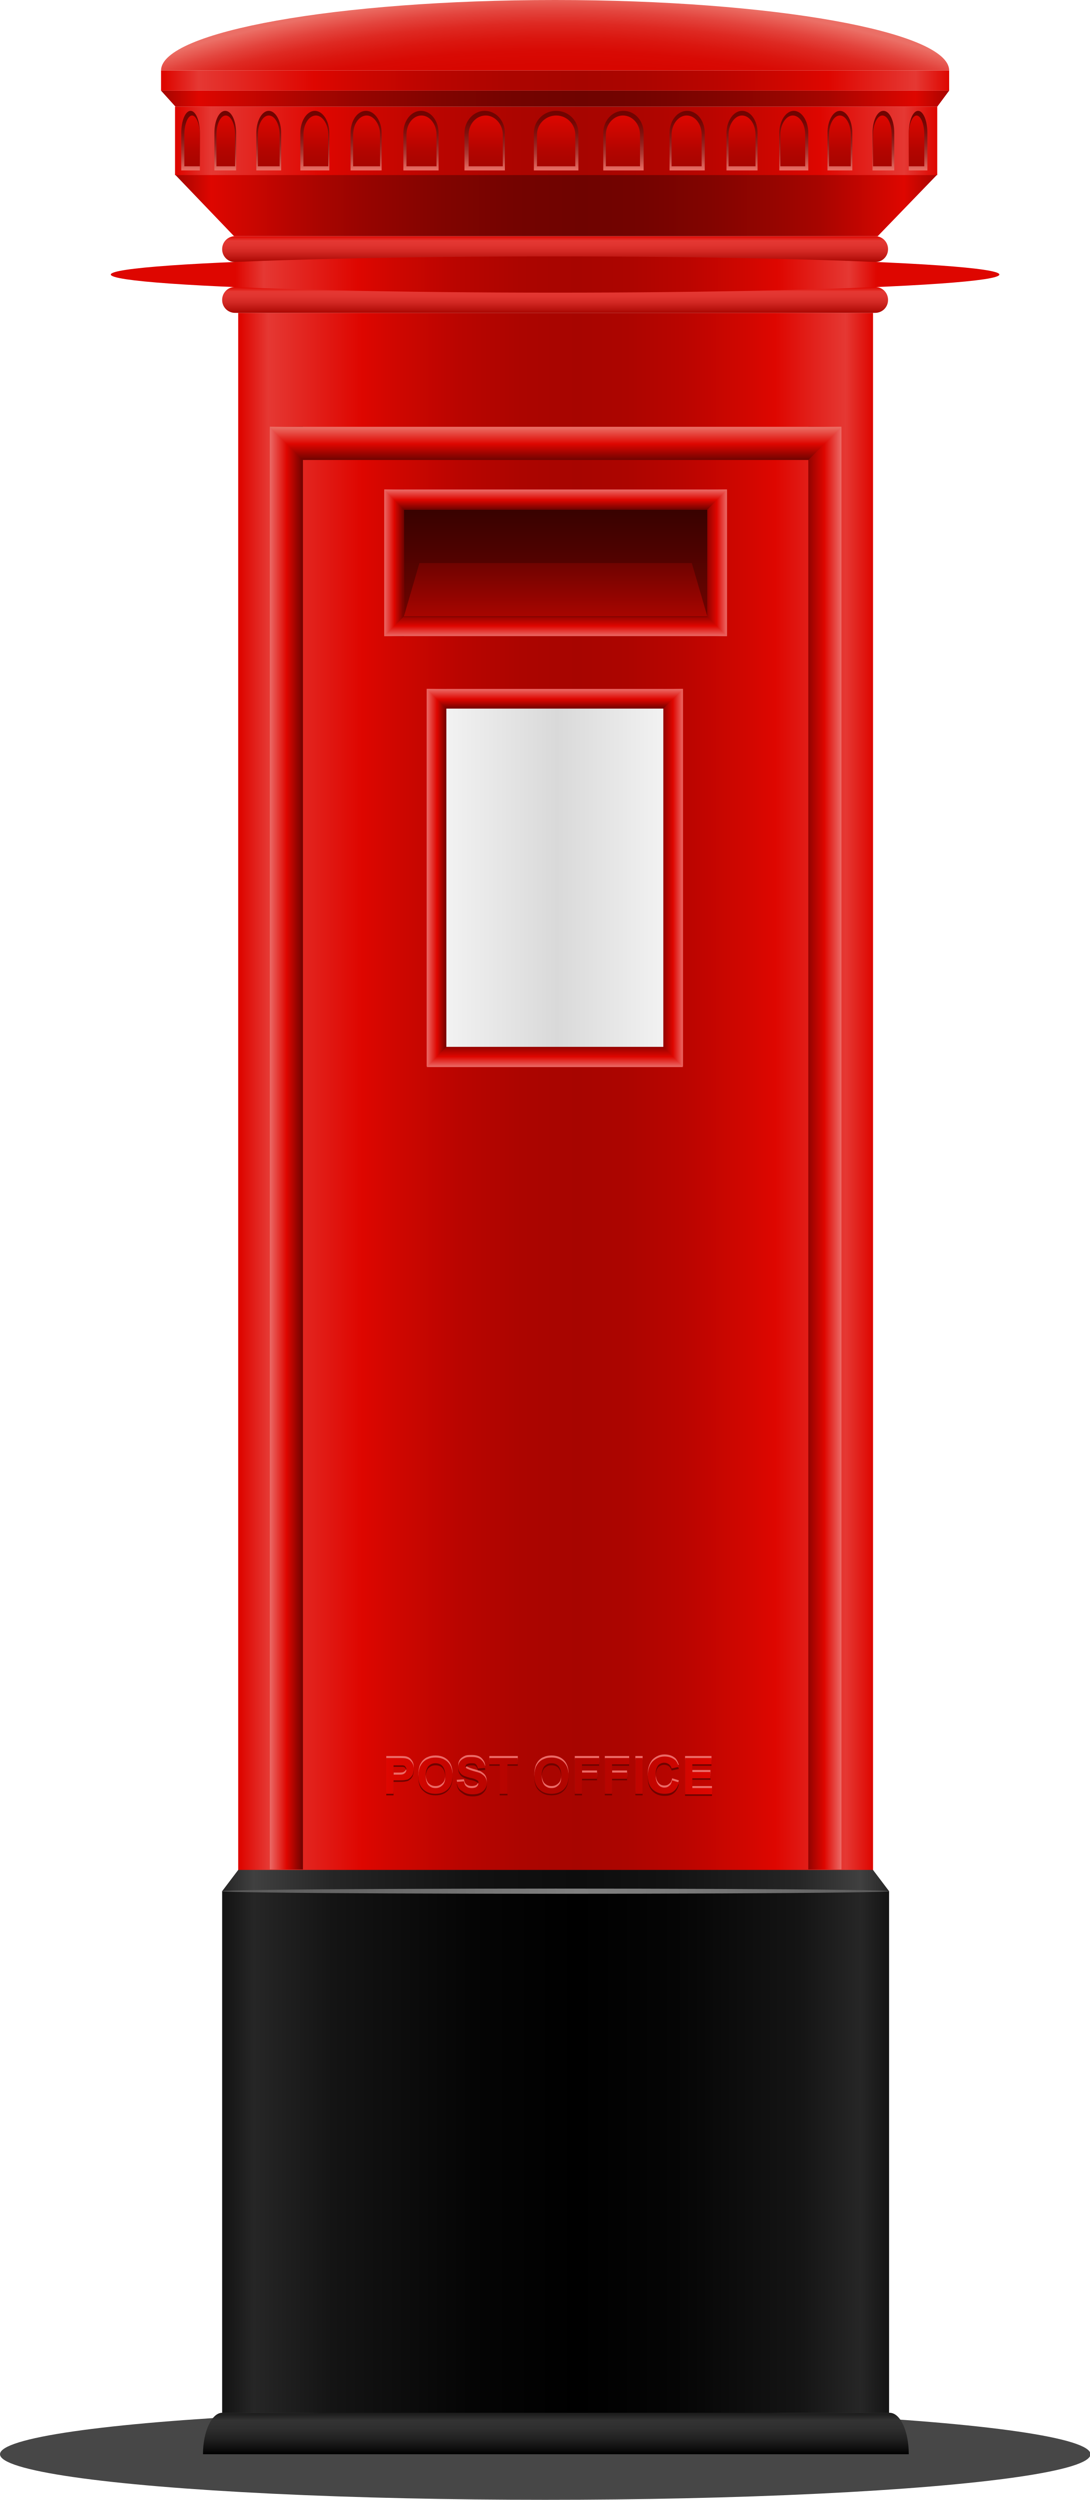
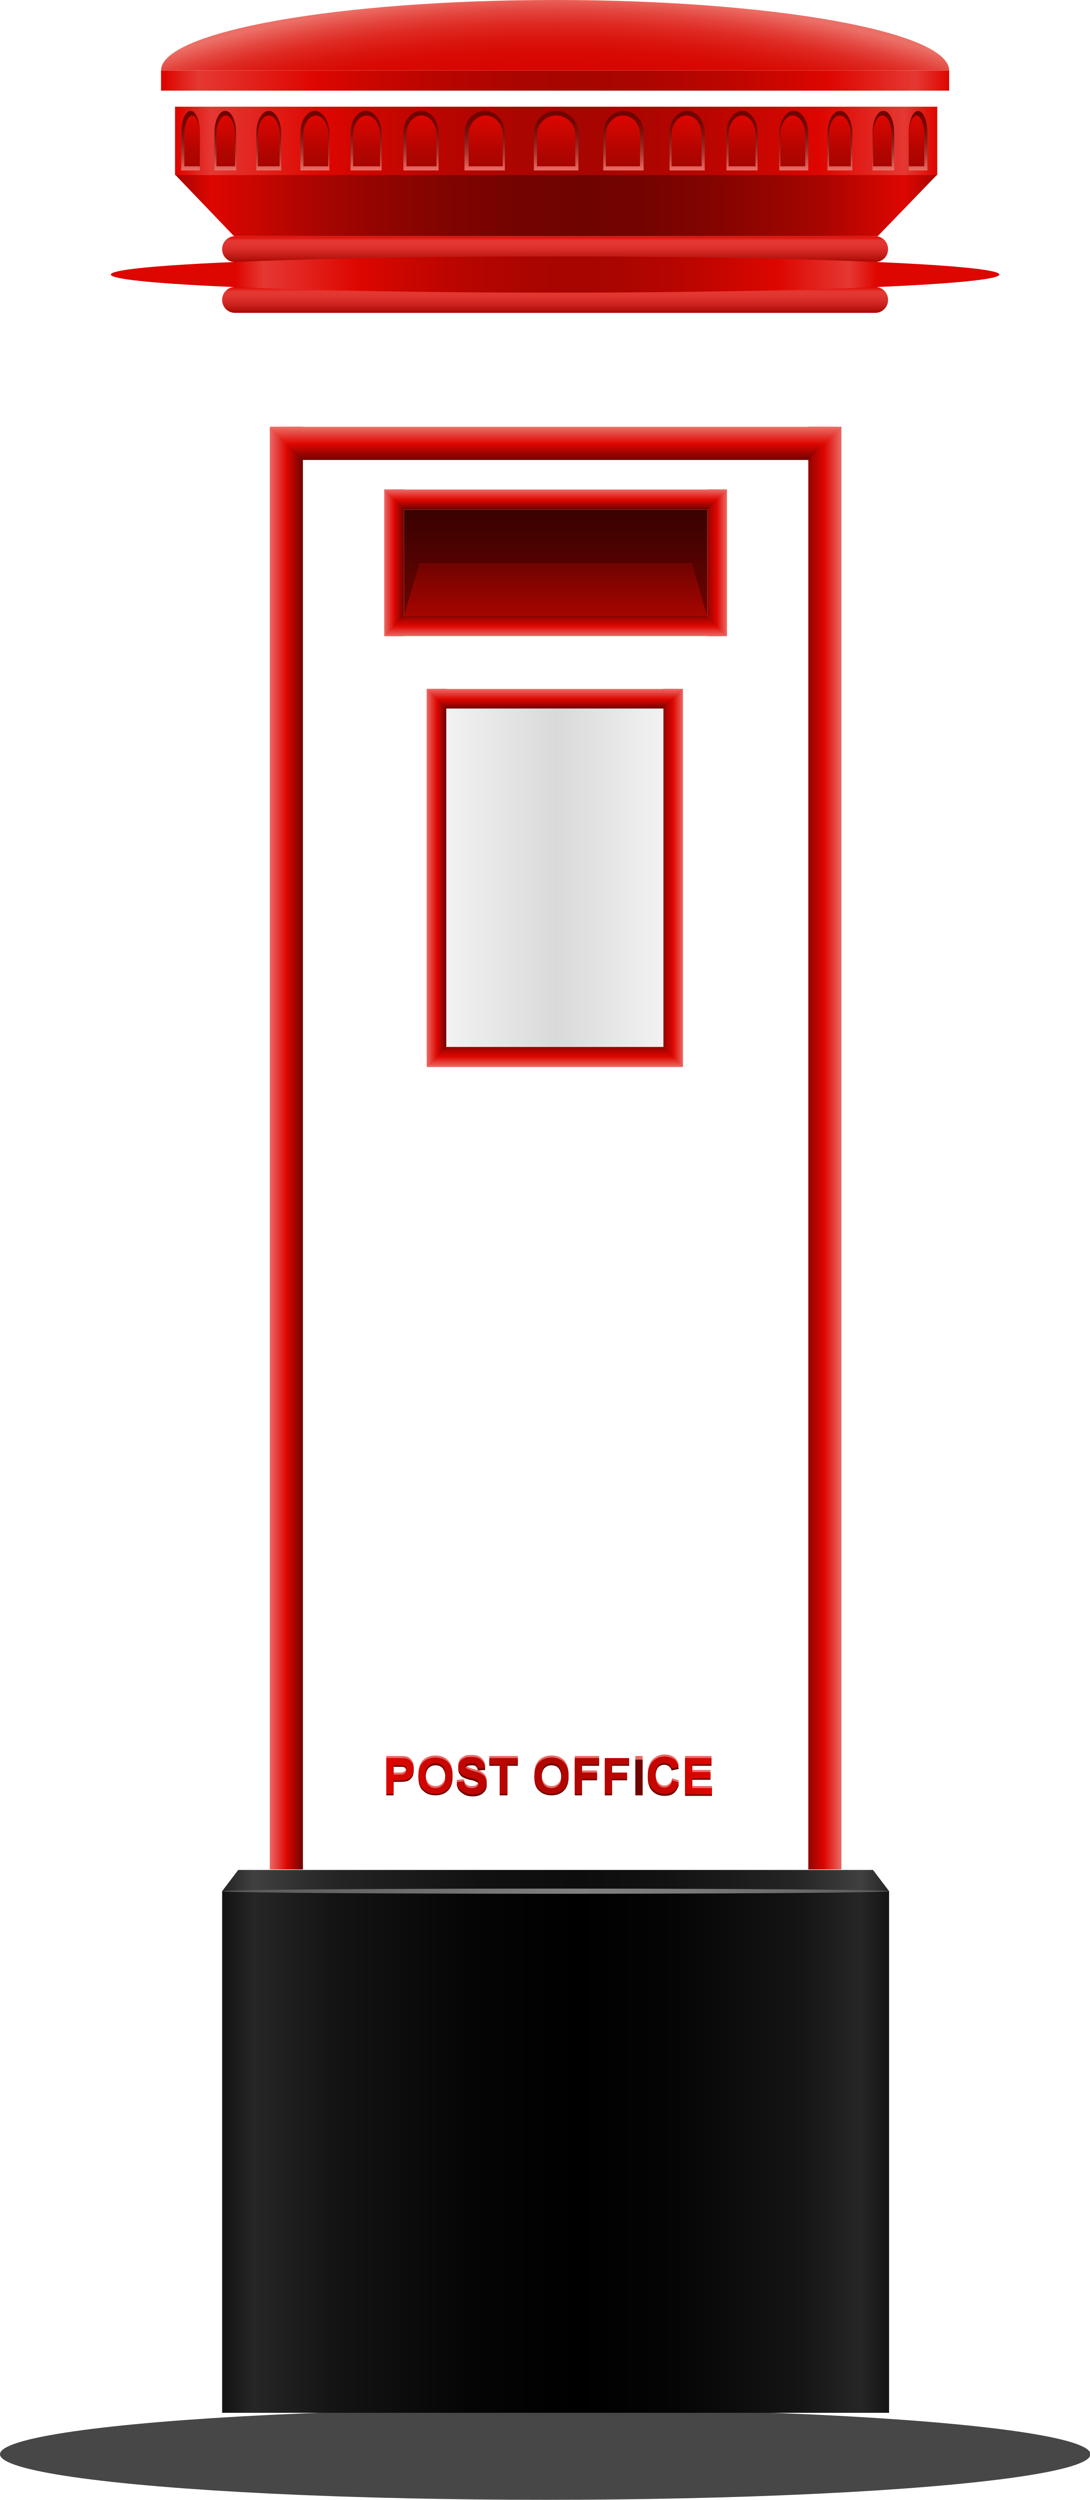
<svg xmlns="http://www.w3.org/2000/svg" version="1.1" id="_x2014_лой_x5F_1" x="0px" y="0px" viewBox="0 0 210.5 482.6" style="enable-background:new 0 0 210.5 482.6;" xml:space="preserve">
  <style type="text/css">
	.st0{fill:#474747;}
	.st1{fill:url(#SVGID_1_);}
	.st2{fill:url(#SVGID_2_);}
	.st3{fill:url(#SVGID_3_);}
	.st4{fill:url(#SVGID_4_);}
	.st5{fill:url(#SVGID_5_);}
	.st6{fill:url(#SVGID_6_);}
	.st7{fill:url(#SVGID_7_);}
	.st8{fill:url(#SVGID_8_);}
	.st9{fill:url(#SVGID_9_);}
	.st10{fill:url(#SVGID_10_);}
	.st11{fill:url(#SVGID_11_);}
	.st12{fill:url(#SVGID_12_);}
	.st13{fill:url(#SVGID_13_);}
	.st14{fill:url(#SVGID_14_);}
	.st15{fill:url(#SVGID_15_);}
	.st16{fill:url(#SVGID_16_);}
	.st17{fill:url(#SVGID_17_);}
	.st18{fill:url(#SVGID_18_);}
	.st19{fill:url(#SVGID_19_);}
	.st20{fill:url(#SVGID_20_);}
	.st21{fill:url(#SVGID_21_);}
	.st22{fill:url(#SVGID_22_);}
	.st23{fill:url(#SVGID_23_);}
	.st24{fill:url(#SVGID_24_);}
	.st25{fill:url(#SVGID_25_);}
	.st26{fill:url(#SVGID_26_);}
	.st27{fill:url(#SVGID_27_);}
	.st28{fill:url(#SVGID_28_);}
	.st29{fill:url(#SVGID_29_);}
	.st30{fill:url(#SVGID_30_);}
	.st31{fill:url(#SVGID_31_);}
	.st32{fill:url(#SVGID_32_);}
	.st33{fill:url(#SVGID_33_);}
	.st34{fill:url(#SVGID_34_);}
	.st35{fill:url(#SVGID_35_);}
	.st36{fill:url(#SVGID_36_);}
	.st37{fill:url(#SVGID_37_);}
	.st38{fill:url(#SVGID_38_);}
	.st39{fill:url(#SVGID_39_);}
	.st40{fill:url(#SVGID_40_);}
	.st41{fill:url(#SVGID_41_);}
	.st42{fill:url(#SVGID_42_);}
	.st43{fill:url(#SVGID_43_);}
	.st44{fill:url(#SVGID_44_);}
	.st45{fill:url(#SVGID_45_);}
	.st46{fill:url(#SVGID_46_);}
	.st47{fill:url(#SVGID_47_);}
	.st48{fill:url(#SVGID_48_);}
	.st49{fill:url(#SVGID_49_);}
	.st50{fill:url(#SVGID_50_);}
	.st51{fill:url(#SVGID_51_);}
	.st52{fill:url(#SVGID_52_);}
	.st53{fill:url(#SVGID_53_);}
	.st54{fill:url(#SVGID_54_);}
	.st55{fill:url(#SVGID_55_);}
	.st56{fill:url(#SVGID_56_);}
	.st57{fill:url(#SVGID_57_);}
	.st58{fill:#EB6A66;}
	.st59{fill:#6F0300;}
	.st60{fill:url(#SVGID_58_);}
	.st61{fill:url(#SVGID_59_);}
	.st62{fill:url(#SVGID_60_);}
	.st63{fill:url(#SVGID_61_);}
	.st64{fill:url(#SVGID_62_);}
	.st65{fill:url(#SVGID_63_);}
	.st66{fill:url(#SVGID_64_);}
	.st67{fill:url(#SVGID_65_);}
	.st68{fill:url(#SVGID_66_);}
	.st69{fill:url(#SVGID_67_);}
</style>
  <g>
    <ellipse class="st0" cx="105.3" cy="473.8" rx="105.3" ry="8.8" />
    <g>
      <linearGradient id="SVGID_1_" gradientUnits="userSpaceOnUse" x1="46.003" y1="212.758" x2="168.57" y2="212.758">
        <stop offset="3.952570e-03" style="stop-color:#DE0600" />
        <stop offset="4.743080e-02" style="stop-color:#E53833" />
        <stop offset="0.194" style="stop-color:#DE0600" />
        <stop offset="0.248" style="stop-color:#CF0600" />
        <stop offset="0.349" style="stop-color:#B90500" />
        <stop offset="0.446" style="stop-color:#AC0500" />
        <stop offset="0.534" style="stop-color:#A70500" />
        <stop offset="0.613" style="stop-color:#AC0500" />
        <stop offset="0.704" style="stop-color:#BA0500" />
        <stop offset="0.802" style="stop-color:#D10600" />
        <stop offset="0.846" style="stop-color:#DE0600" />
        <stop offset="0.957" style="stop-color:#E53833" />
        <stop offset="1" style="stop-color:#DE0600" />
      </linearGradient>
-       <rect x="46" y="60.4" class="st1" width="122.6" height="304.6" />
      <linearGradient id="SVGID_2_" gradientUnits="userSpaceOnUse" x1="42.879" y1="415.442" x2="171.694" y2="415.442">
        <stop offset="3.952570e-03" style="stop-color:#141414" />
        <stop offset="4.743080e-02" style="stop-color:#262626" />
        <stop offset="0.166" style="stop-color:#141414" />
        <stop offset="0.192" style="stop-color:#121212" />
        <stop offset="0.371" style="stop-color:#050505" />
        <stop offset="0.534" style="stop-color:#000000" />
        <stop offset="0.681" style="stop-color:#050505" />
        <stop offset="0.851" style="stop-color:#131313" />
        <stop offset="0.866" style="stop-color:#141414" />
        <stop offset="0.957" style="stop-color:#262626" />
        <stop offset="1" style="stop-color:#141414" />
      </linearGradient>
      <rect x="42.9" y="365.1" class="st2" width="128.8" height="100.7" />
      <linearGradient id="SVGID_3_" gradientUnits="userSpaceOnUse" x1="42.879" y1="4156.773" x2="171.694" y2="4156.773" gradientTransform="matrix(1 0 0 -4.090000e-02 0 533.032)">
        <stop offset="3.952570e-03" style="stop-color:#262626" />
        <stop offset="4.743080e-02" style="stop-color:#404040" />
        <stop offset="0.162" style="stop-color:#262626" />
        <stop offset="0.228" style="stop-color:#1F1F1F" />
        <stop offset="0.389" style="stop-color:#111111" />
        <stop offset="0.534" style="stop-color:#0D0D0D" />
        <stop offset="0.663" style="stop-color:#121212" />
        <stop offset="0.814" style="stop-color:#202020" />
        <stop offset="0.866" style="stop-color:#262626" />
        <stop offset="0.957" style="stop-color:#404040" />
        <stop offset="1" style="stop-color:#262626" />
      </linearGradient>
      <polygon class="st3" points="168.6,361 46,361 42.9,365.1 171.7,365.1   " />
      <linearGradient id="SVGID_4_" gradientUnits="userSpaceOnUse" x1="42.879" y1="365.082" x2="171.694" y2="365.082">
        <stop offset="7.905140e-03" style="stop-color:#595959" />
        <stop offset="0.534" style="stop-color:#808080" />
        <stop offset="0.679" style="stop-color:#7B7B7B" />
        <stop offset="0.846" style="stop-color:#6D6D6D" />
        <stop offset="1" style="stop-color:#595959" />
      </linearGradient>
      <ellipse class="st4" cx="107.3" cy="365.1" rx="64.4" ry="0.5" />
      <linearGradient id="SVGID_5_" gradientUnits="userSpaceOnUse" x1="107.386" y1="465.802" x2="107.386" y2="473.807">
        <stop offset="7.905140e-03" style="stop-color:#1A1A1A" />
        <stop offset="0.178" style="stop-color:#333333" />
        <stop offset="0.395" style="stop-color:#2E2E2E" />
        <stop offset="0.647" style="stop-color:#202020" />
        <stop offset="0.915" style="stop-color:#090909" />
        <stop offset="1" style="stop-color:#000000" />
      </linearGradient>
-       <path class="st5" d="M39.2,473.8c0-4.4,1.7-8,3.7-8h128.9c2.1,0,3.7,3.6,3.7,8H39.2z" />
      <g>
        <linearGradient id="SVGID_6_" gradientUnits="userSpaceOnUse" x1="52.099" y1="221.696" x2="58.47" y2="221.696">
          <stop offset="0" style="stop-color:#EB6A66" />
          <stop offset="0.514" style="stop-color:#DE0600" />
          <stop offset="1" style="stop-color:#6F0300" />
        </linearGradient>
        <rect x="52.1" y="82.4" class="st6" width="6.4" height="278.5" />
        <linearGradient id="SVGID_7_" gradientUnits="userSpaceOnUse" x1="410.143" y1="221.696" x2="416.513" y2="221.696" gradientTransform="matrix(-1 0 0 1 572.617 0)">
          <stop offset="0" style="stop-color:#EB6A66" />
          <stop offset="0.514" style="stop-color:#DE0600" />
          <stop offset="1" style="stop-color:#930300" />
        </linearGradient>
        <rect x="156.1" y="82.4" class="st7" width="6.4" height="278.5" />
        <linearGradient id="SVGID_8_" gradientUnits="userSpaceOnUse" x1="-342.381" y1="553.979" x2="-336.01" y2="553.979" gradientTransform="matrix(0 1 -1 0 661.266 424.815)">
          <stop offset="3.952570e-03" style="stop-color:#EB6F66" />
          <stop offset="0.514" style="stop-color:#DE0600" />
          <stop offset="1" style="stop-color:#6F0300" />
        </linearGradient>
        <polygon class="st8" points="52.1,82.4 162.5,82.4 156.1,88.8 58.5,88.8    " />
      </g>
      <linearGradient id="SVGID_9_" gradientUnits="userSpaceOnUse" x1="107.212" y1="55.383" x2="107.212" y2="60.434">
        <stop offset="7.905140e-03" style="stop-color:#DE0600" />
        <stop offset="0.178" style="stop-color:#E53833" />
        <stop offset="0.372" style="stop-color:#E0342F" />
        <stop offset="0.598" style="stop-color:#D22823" />
        <stop offset="0.838" style="stop-color:#BB1510" />
        <stop offset="1" style="stop-color:#A70500" />
      </linearGradient>
      <path class="st9" d="M171.5,57.9c0,1.4-1.1,2.5-2.5,2.5H45.4c-1.4,0-2.5-1.1-2.5-2.5l0,0c0-1.4,1.1-2.5,2.5-2.5H169    C170.4,55.4,171.5,56.5,171.5,57.9L171.5,57.9z" />
      <linearGradient id="SVGID_10_" gradientUnits="userSpaceOnUse" x1="107.212" y1="45.566" x2="107.212" y2="50.616">
        <stop offset="7.905140e-03" style="stop-color:#DE0600" />
        <stop offset="0.178" style="stop-color:#E53833" />
        <stop offset="0.372" style="stop-color:#E0342F" />
        <stop offset="0.598" style="stop-color:#D22823" />
        <stop offset="0.838" style="stop-color:#BB1510" />
        <stop offset="1" style="stop-color:#A70500" />
      </linearGradient>
      <path class="st10" d="M171.5,48.1c0,1.4-1.1,2.5-2.5,2.5H45.4c-1.4,0-2.5-1.1-2.5-2.5l0,0c0-1.4,1.1-2.5,2.5-2.5H169    C170.4,45.6,171.5,46.7,171.5,48.1L171.5,48.1z" />
      <linearGradient id="SVGID_11_" gradientUnits="userSpaceOnUse" x1="45.008" y1="53" x2="169.342" y2="53">
        <stop offset="3.952570e-03" style="stop-color:#DE0600" />
        <stop offset="4.743080e-02" style="stop-color:#E53833" />
        <stop offset="0.194" style="stop-color:#DE0600" />
        <stop offset="0.248" style="stop-color:#CF0600" />
        <stop offset="0.349" style="stop-color:#B90500" />
        <stop offset="0.446" style="stop-color:#AC0500" />
        <stop offset="0.534" style="stop-color:#A70500" />
        <stop offset="0.613" style="stop-color:#AC0500" />
        <stop offset="0.704" style="stop-color:#BA0500" />
        <stop offset="0.802" style="stop-color:#D10600" />
        <stop offset="0.846" style="stop-color:#DE0600" />
        <stop offset="0.957" style="stop-color:#E53833" />
        <stop offset="1" style="stop-color:#DE0600" />
      </linearGradient>
      <ellipse class="st11" cx="107.2" cy="53" rx="85.8" ry="3.5" />
      <linearGradient id="SVGID_12_" gradientUnits="userSpaceOnUse" x1="33.781" y1="39.646" x2="180.966" y2="39.646">
        <stop offset="3.952570e-03" style="stop-color:#A70500" />
        <stop offset="4.743080e-02" style="stop-color:#DE0600" />
        <stop offset="0.194" style="stop-color:#A70500" />
        <stop offset="0.251" style="stop-color:#970400" />
        <stop offset="0.351" style="stop-color:#810400" />
        <stop offset="0.447" style="stop-color:#740300" />
        <stop offset="0.534" style="stop-color:#6F0300" />
        <stop offset="0.612" style="stop-color:#740300" />
        <stop offset="0.703" style="stop-color:#820400" />
        <stop offset="0.799" style="stop-color:#990500" />
        <stop offset="0.846" style="stop-color:#A70500" />
        <stop offset="0.957" style="stop-color:#DE0600" />
        <stop offset="1" style="stop-color:#A70500" />
      </linearGradient>
      <polygon class="st12" points="169.5,45.6 45.2,45.6 33.8,33.7 181,33.7   " />
      <linearGradient id="SVGID_13_" gradientUnits="userSpaceOnUse" x1="31.128" y1="19.015" x2="183.346" y2="19.015">
        <stop offset="3.952570e-03" style="stop-color:#A70500" />
        <stop offset="4.743080e-02" style="stop-color:#DE0600" />
        <stop offset="0.194" style="stop-color:#A70500" />
        <stop offset="0.251" style="stop-color:#970400" />
        <stop offset="0.351" style="stop-color:#810400" />
        <stop offset="0.447" style="stop-color:#740300" />
        <stop offset="0.534" style="stop-color:#6F0300" />
        <stop offset="0.612" style="stop-color:#740300" />
        <stop offset="0.703" style="stop-color:#820400" />
        <stop offset="0.799" style="stop-color:#990500" />
        <stop offset="0.846" style="stop-color:#A70500" />
        <stop offset="0.957" style="stop-color:#DE0600" />
        <stop offset="1" style="stop-color:#A70500" />
      </linearGradient>
-       <polygon class="st13" points="181,20.6 33.9,20.6 31.1,17.5 183.3,17.5   " />
      <linearGradient id="SVGID_14_" gradientUnits="userSpaceOnUse" x1="33.781" y1="27.152" x2="180.966" y2="27.152">
        <stop offset="3.952570e-03" style="stop-color:#DE0600" />
        <stop offset="4.743080e-02" style="stop-color:#E53833" />
        <stop offset="0.194" style="stop-color:#DE0600" />
        <stop offset="0.248" style="stop-color:#CF0600" />
        <stop offset="0.349" style="stop-color:#B90500" />
        <stop offset="0.446" style="stop-color:#AC0500" />
        <stop offset="0.534" style="stop-color:#A70500" />
        <stop offset="0.613" style="stop-color:#AC0500" />
        <stop offset="0.704" style="stop-color:#BA0500" />
        <stop offset="0.802" style="stop-color:#D10600" />
        <stop offset="0.846" style="stop-color:#DE0600" />
        <stop offset="0.957" style="stop-color:#E53833" />
        <stop offset="1" style="stop-color:#DE0600" />
      </linearGradient>
      <rect x="33.8" y="20.6" class="st14" width="147.2" height="13.2" />
      <linearGradient id="SVGID_15_" gradientUnits="userSpaceOnUse" x1="31.128" y1="15.519" x2="183.346" y2="15.519">
        <stop offset="3.952570e-03" style="stop-color:#DE0600" />
        <stop offset="4.743080e-02" style="stop-color:#E53833" />
        <stop offset="0.194" style="stop-color:#DE0600" />
        <stop offset="0.248" style="stop-color:#CF0600" />
        <stop offset="0.349" style="stop-color:#B90500" />
        <stop offset="0.446" style="stop-color:#AC0500" />
        <stop offset="0.534" style="stop-color:#A70500" />
        <stop offset="0.613" style="stop-color:#AC0500" />
        <stop offset="0.704" style="stop-color:#BA0500" />
        <stop offset="0.802" style="stop-color:#D10600" />
        <stop offset="0.846" style="stop-color:#DE0600" />
        <stop offset="0.957" style="stop-color:#E53833" />
        <stop offset="1" style="stop-color:#DE0600" />
      </linearGradient>
      <rect x="31.1" y="13.6" class="st15" width="152.2" height="3.9" />
      <radialGradient id="SVGID_16_" cx="106.989" cy="249.5" r="250.494" gradientUnits="userSpaceOnUse">
        <stop offset="0.946" style="stop-color:#D70600" />
        <stop offset="0.957" style="stop-color:#D80A04" />
        <stop offset="0.967" style="stop-color:#DA160F" />
        <stop offset="0.978" style="stop-color:#DE2922" />
        <stop offset="0.988" style="stop-color:#E3443D" />
        <stop offset="0.998" style="stop-color:#EA675E" />
        <stop offset="1" style="stop-color:#EB6F66" />
      </radialGradient>
      <path class="st16" d="M183.3,13.6H31.1C31.1,6.1,65.1,0,107.2,0C149.2,0,183.3,6.1,183.3,13.6z" />
      <g>
        <linearGradient id="SVGID_17_" gradientUnits="userSpaceOnUse" x1="107.373" y1="21.403" x2="107.373" y2="32.901">
          <stop offset="0" style="stop-color:#6F0300" />
          <stop offset="0.185" style="stop-color:#730603" />
          <stop offset="0.364" style="stop-color:#7F110D" />
          <stop offset="0.541" style="stop-color:#92211D" />
          <stop offset="0.716" style="stop-color:#AD3933" />
          <stop offset="0.888" style="stop-color:#D05850" />
          <stop offset="1" style="stop-color:#EB6F66" />
        </linearGradient>
        <path class="st17" d="M111.7,32.9v-7.2c0-2.4-1.9-4.3-4.3-4.3c-2.4,0-4.3,1.9-4.3,4.3v7.2H111.7z" />
        <linearGradient id="SVGID_18_" gradientUnits="userSpaceOnUse" x1="107.373" y1="22.245" x2="107.373" y2="32.058">
          <stop offset="0" style="stop-color:#DE0600" />
          <stop offset="0.196" style="stop-color:#D10600" />
          <stop offset="0.71" style="stop-color:#B20500" />
          <stop offset="1" style="stop-color:#A70500" />
        </linearGradient>
        <path class="st18" d="M111.1,32.1v-6.1c0-2-1.6-3.7-3.7-3.7c-2,0-3.7,1.6-3.7,3.7v6.1H111.1z" />
      </g>
      <g>
        <linearGradient id="SVGID_19_" gradientUnits="userSpaceOnUse" x1="93.663" y1="21.403" x2="93.663" y2="32.901">
          <stop offset="0" style="stop-color:#6F0300" />
          <stop offset="0.185" style="stop-color:#730603" />
          <stop offset="0.364" style="stop-color:#7F110D" />
          <stop offset="0.541" style="stop-color:#92211D" />
          <stop offset="0.716" style="stop-color:#AD3933" />
          <stop offset="0.888" style="stop-color:#D05850" />
          <stop offset="1" style="stop-color:#EB6F66" />
        </linearGradient>
        <path class="st19" d="M97.5,32.9v-7.2c0-2.4-1.7-4.3-3.9-4.3c-2.1,0-3.9,1.9-3.9,4.3v7.2H97.5z" />
        <linearGradient id="SVGID_20_" gradientUnits="userSpaceOnUse" x1="93.763" y1="22.245" x2="93.763" y2="32.058">
          <stop offset="0" style="stop-color:#DE0600" />
          <stop offset="0.196" style="stop-color:#D10600" />
          <stop offset="0.71" style="stop-color:#B20500" />
          <stop offset="1" style="stop-color:#A70500" />
        </linearGradient>
        <path class="st20" d="M97.1,32.1v-6.1c0-2-1.5-3.7-3.3-3.7c-1.8,0-3.3,1.6-3.3,3.7v6.1H97.1z" />
      </g>
      <g>
        <linearGradient id="SVGID_21_" gradientUnits="userSpaceOnUse" x1="81.311" y1="21.403" x2="81.311" y2="32.901">
          <stop offset="0" style="stop-color:#6F0300" />
          <stop offset="0.185" style="stop-color:#730603" />
          <stop offset="0.364" style="stop-color:#7F110D" />
          <stop offset="0.541" style="stop-color:#92211D" />
          <stop offset="0.716" style="stop-color:#AD3933" />
          <stop offset="0.888" style="stop-color:#D05850" />
          <stop offset="1" style="stop-color:#EB6F66" />
        </linearGradient>
        <path class="st21" d="M84.7,32.9v-7.2c0-2.4-1.5-4.3-3.4-4.3c-1.9,0-3.4,1.9-3.4,4.3v7.2H84.7z" />
        <linearGradient id="SVGID_22_" gradientUnits="userSpaceOnUse" x1="81.41" y1="22.245" x2="81.41" y2="32.058">
          <stop offset="0" style="stop-color:#DE0600" />
          <stop offset="0.196" style="stop-color:#D10600" />
          <stop offset="0.71" style="stop-color:#B20500" />
          <stop offset="1" style="stop-color:#A70500" />
        </linearGradient>
        <path class="st22" d="M84.3,32.1v-6.1c0-2-1.3-3.7-2.9-3.7c-1.6,0-2.9,1.6-2.9,3.7v6.1H84.3z" />
      </g>
      <g>
        <linearGradient id="SVGID_23_" gradientUnits="userSpaceOnUse" x1="70.713" y1="21.403" x2="70.713" y2="32.901">
          <stop offset="0" style="stop-color:#6F0300" />
          <stop offset="0.185" style="stop-color:#730603" />
          <stop offset="0.364" style="stop-color:#7F110D" />
          <stop offset="0.541" style="stop-color:#92211D" />
          <stop offset="0.716" style="stop-color:#AD3933" />
          <stop offset="0.888" style="stop-color:#D05850" />
          <stop offset="1" style="stop-color:#EB6F66" />
        </linearGradient>
        <path class="st23" d="M73.7,32.9v-7.2c0-2.4-1.4-4.3-3-4.3c-1.7,0-3,1.9-3,4.3v7.2H73.7z" />
        <linearGradient id="SVGID_24_" gradientUnits="userSpaceOnUse" x1="70.837" y1="22.245" x2="70.837" y2="32.058">
          <stop offset="0" style="stop-color:#DE0600" />
          <stop offset="0.196" style="stop-color:#D10600" />
          <stop offset="0.71" style="stop-color:#B20500" />
          <stop offset="1" style="stop-color:#A70500" />
        </linearGradient>
        <path class="st24" d="M73.4,32.1v-6.1c0-2-1.2-3.7-2.6-3.7c-1.4,0-2.6,1.6-2.6,3.7v6.1H73.4z" />
      </g>
      <g>
        <linearGradient id="SVGID_25_" gradientUnits="userSpaceOnUse" x1="60.819" y1="21.403" x2="60.819" y2="32.901">
          <stop offset="0" style="stop-color:#6F0300" />
          <stop offset="0.185" style="stop-color:#730603" />
          <stop offset="0.364" style="stop-color:#7F110D" />
          <stop offset="0.541" style="stop-color:#92211D" />
          <stop offset="0.716" style="stop-color:#AD3933" />
          <stop offset="0.888" style="stop-color:#D05850" />
          <stop offset="1" style="stop-color:#EB6F66" />
        </linearGradient>
        <path class="st25" d="M63.6,32.9v-7.2c0-2.4-1.3-4.3-2.8-4.3c-1.5,0-2.8,1.9-2.8,4.3v7.2H63.6z" />
        <linearGradient id="SVGID_26_" gradientUnits="userSpaceOnUse" x1="60.968" y1="22.245" x2="60.968" y2="32.058">
          <stop offset="0" style="stop-color:#DE0600" />
          <stop offset="0.196" style="stop-color:#D10600" />
          <stop offset="0.71" style="stop-color:#B20500" />
          <stop offset="1" style="stop-color:#A70500" />
        </linearGradient>
        <path class="st26" d="M63.4,32.1v-6.1c0-2-1.1-3.7-2.4-3.7c-1.3,0-2.4,1.6-2.4,3.7v6.1H63.4z" />
      </g>
      <g>
        <linearGradient id="SVGID_27_" gradientUnits="userSpaceOnUse" x1="51.822" y1="21.403" x2="51.822" y2="32.901">
          <stop offset="0" style="stop-color:#6F0300" />
          <stop offset="0.185" style="stop-color:#730603" />
          <stop offset="0.364" style="stop-color:#7F110D" />
          <stop offset="0.541" style="stop-color:#92211D" />
          <stop offset="0.716" style="stop-color:#AD3933" />
          <stop offset="0.888" style="stop-color:#D05850" />
          <stop offset="1" style="stop-color:#EB6F66" />
        </linearGradient>
        <path class="st27" d="M54.3,32.9v-7.2c0-2.4-1.1-4.3-2.4-4.3c-1.3,0-2.4,1.9-2.4,4.3v7.2H54.3z" />
        <linearGradient id="SVGID_28_" gradientUnits="userSpaceOnUse" x1="51.946" y1="22.245" x2="51.946" y2="32.058">
          <stop offset="0" style="stop-color:#DE0600" />
          <stop offset="0.196" style="stop-color:#D10600" />
          <stop offset="0.71" style="stop-color:#B20500" />
          <stop offset="1" style="stop-color:#A70500" />
        </linearGradient>
        <path class="st28" d="M54,32.1v-6.1c0-2-0.9-3.7-2.1-3.7c-1.1,0-2.1,1.6-2.1,3.7v6.1H54z" />
      </g>
      <g>
        <linearGradient id="SVGID_29_" gradientUnits="userSpaceOnUse" x1="43.529" y1="21.403" x2="43.529" y2="32.901">
          <stop offset="0" style="stop-color:#6F0300" />
          <stop offset="0.185" style="stop-color:#730603" />
          <stop offset="0.364" style="stop-color:#7F110D" />
          <stop offset="0.541" style="stop-color:#92211D" />
          <stop offset="0.716" style="stop-color:#AD3933" />
          <stop offset="0.888" style="stop-color:#D05850" />
          <stop offset="1" style="stop-color:#EB6F66" />
        </linearGradient>
        <path class="st29" d="M45.6,32.9v-7.2c0-2.4-0.9-4.3-2.1-4.3c-1.2,0-2.1,1.9-2.1,4.3v7.2H45.6z" />
        <linearGradient id="SVGID_30_" gradientUnits="userSpaceOnUse" x1="43.653" y1="22.245" x2="43.653" y2="32.058">
          <stop offset="0" style="stop-color:#DE0600" />
          <stop offset="0.196" style="stop-color:#D10600" />
          <stop offset="0.71" style="stop-color:#B20500" />
          <stop offset="1" style="stop-color:#A70500" />
        </linearGradient>
        <path class="st30" d="M45.4,32.1v-6.1c0-2-0.8-3.7-1.8-3.7c-1,0-1.8,1.6-1.8,3.7v6.1H45.4z" />
      </g>
      <g>
        <linearGradient id="SVGID_31_" gradientUnits="userSpaceOnUse" x1="36.761" y1="21.403" x2="36.761" y2="32.901">
          <stop offset="0" style="stop-color:#6F0300" />
          <stop offset="0.185" style="stop-color:#730603" />
          <stop offset="0.364" style="stop-color:#7F110D" />
          <stop offset="0.541" style="stop-color:#92211D" />
          <stop offset="0.716" style="stop-color:#AD3933" />
          <stop offset="0.888" style="stop-color:#D05850" />
          <stop offset="1" style="stop-color:#EB6F66" />
        </linearGradient>
        <path class="st31" d="M38.6,32.9v-7.2c0-2.4-0.8-4.3-1.8-4.3S35,23.3,35,25.7v7.2H38.6z" />
        <linearGradient id="SVGID_32_" gradientUnits="userSpaceOnUse" x1="37.025" y1="22.245" x2="37.025" y2="32.058">
          <stop offset="0" style="stop-color:#DE0600" />
          <stop offset="0.196" style="stop-color:#D10600" />
          <stop offset="0.71" style="stop-color:#B20500" />
          <stop offset="1" style="stop-color:#A70500" />
        </linearGradient>
        <path class="st32" d="M38.6,32.1v-6.1c0-2-0.7-3.7-1.5-3.7s-1.5,1.6-1.5,3.7v6.1H38.6z" />
      </g>
      <g>
        <linearGradient id="SVGID_33_" gradientUnits="userSpaceOnUse" x1="-363.8" y1="21.403" x2="-363.8" y2="32.901" gradientTransform="matrix(-1 0 0 1 -243.385 0)">
          <stop offset="0" style="stop-color:#6F0300" />
          <stop offset="0.185" style="stop-color:#730603" />
          <stop offset="0.364" style="stop-color:#7F110D" />
          <stop offset="0.541" style="stop-color:#92211D" />
          <stop offset="0.716" style="stop-color:#AD3933" />
          <stop offset="0.888" style="stop-color:#D05850" />
          <stop offset="1" style="stop-color:#EB6F66" />
        </linearGradient>
        <path class="st33" d="M116.5,32.9v-7.2c0-2.4,1.7-4.3,3.9-4.3s3.9,1.9,3.9,4.3v7.2H116.5z" />
        <linearGradient id="SVGID_34_" gradientUnits="userSpaceOnUse" x1="-363.701" y1="22.245" x2="-363.701" y2="32.058" gradientTransform="matrix(-1 0 0 1 -243.385 0)">
          <stop offset="0" style="stop-color:#DE0600" />
          <stop offset="0.196" style="stop-color:#D10600" />
          <stop offset="0.71" style="stop-color:#B20500" />
          <stop offset="1" style="stop-color:#A70500" />
        </linearGradient>
        <path class="st34" d="M117,32.1v-6.1c0-2,1.5-3.7,3.3-3.7c1.8,0,3.3,1.6,3.3,3.7v6.1H117z" />
      </g>
      <g>
        <linearGradient id="SVGID_35_" gradientUnits="userSpaceOnUse" x1="-376.152" y1="21.403" x2="-376.152" y2="32.901" gradientTransform="matrix(-1 0 0 1 -243.385 0)">
          <stop offset="0" style="stop-color:#6F0300" />
          <stop offset="0.185" style="stop-color:#730603" />
          <stop offset="0.364" style="stop-color:#7F110D" />
          <stop offset="0.541" style="stop-color:#92211D" />
          <stop offset="0.716" style="stop-color:#AD3933" />
          <stop offset="0.888" style="stop-color:#D05850" />
          <stop offset="1" style="stop-color:#EB6F66" />
        </linearGradient>
        <path class="st35" d="M129.3,32.9v-7.2c0-2.4,1.5-4.3,3.4-4.3c1.9,0,3.4,1.9,3.4,4.3v7.2H129.3z" />
        <linearGradient id="SVGID_36_" gradientUnits="userSpaceOnUse" x1="-376.053" y1="22.245" x2="-376.053" y2="32.058" gradientTransform="matrix(-1 0 0 1 -243.385 0)">
          <stop offset="0" style="stop-color:#DE0600" />
          <stop offset="0.196" style="stop-color:#D10600" />
          <stop offset="0.71" style="stop-color:#B20500" />
          <stop offset="1" style="stop-color:#A70500" />
        </linearGradient>
        <path class="st36" d="M129.7,32.1v-6.1c0-2,1.3-3.7,2.9-3.7c1.6,0,2.9,1.6,2.9,3.7v6.1H129.7z" />
      </g>
      <g>
        <linearGradient id="SVGID_37_" gradientUnits="userSpaceOnUse" x1="-386.75" y1="21.403" x2="-386.75" y2="32.901" gradientTransform="matrix(-1 0 0 1 -243.385 0)">
          <stop offset="0" style="stop-color:#6F0300" />
          <stop offset="0.185" style="stop-color:#730603" />
          <stop offset="0.364" style="stop-color:#7F110D" />
          <stop offset="0.541" style="stop-color:#92211D" />
          <stop offset="0.716" style="stop-color:#AD3933" />
          <stop offset="0.888" style="stop-color:#D05850" />
          <stop offset="1" style="stop-color:#EB6F66" />
        </linearGradient>
        <path class="st37" d="M140.3,32.9v-7.2c0-2.4,1.4-4.3,3-4.3c1.7,0,3,1.9,3,4.3v7.2H140.3z" />
        <linearGradient id="SVGID_38_" gradientUnits="userSpaceOnUse" x1="-386.627" y1="22.245" x2="-386.627" y2="32.058" gradientTransform="matrix(-1 0 0 1 -243.385 0)">
          <stop offset="0" style="stop-color:#DE0600" />
          <stop offset="0.196" style="stop-color:#D10600" />
          <stop offset="0.71" style="stop-color:#B20500" />
          <stop offset="1" style="stop-color:#A70500" />
        </linearGradient>
        <path class="st38" d="M140.7,32.1v-6.1c0-2,1.2-3.7,2.6-3.7c1.4,0,2.6,1.6,2.6,3.7v6.1H140.7z" />
      </g>
      <g>
        <linearGradient id="SVGID_39_" gradientUnits="userSpaceOnUse" x1="-396.644" y1="21.403" x2="-396.644" y2="32.901" gradientTransform="matrix(-1 0 0 1 -243.385 0)">
          <stop offset="0" style="stop-color:#6F0300" />
          <stop offset="0.185" style="stop-color:#730603" />
          <stop offset="0.364" style="stop-color:#7F110D" />
          <stop offset="0.541" style="stop-color:#92211D" />
          <stop offset="0.716" style="stop-color:#AD3933" />
          <stop offset="0.888" style="stop-color:#D05850" />
          <stop offset="1" style="stop-color:#EB6F66" />
        </linearGradient>
        <path class="st39" d="M150.5,32.9v-7.2c0-2.4,1.3-4.3,2.8-4.3c1.5,0,2.8,1.9,2.8,4.3v7.2H150.5z" />
        <linearGradient id="SVGID_40_" gradientUnits="userSpaceOnUse" x1="-396.495" y1="22.245" x2="-396.495" y2="32.058" gradientTransform="matrix(-1 0 0 1 -243.385 0)">
          <stop offset="0" style="stop-color:#DE0600" />
          <stop offset="0.196" style="stop-color:#D10600" />
          <stop offset="0.71" style="stop-color:#B20500" />
          <stop offset="1" style="stop-color:#A70500" />
        </linearGradient>
        <path class="st40" d="M150.7,32.1v-6.1c0-2,1.1-3.7,2.4-3.7c1.3,0,2.4,1.6,2.4,3.7v6.1H150.7z" />
      </g>
      <g>
        <linearGradient id="SVGID_41_" gradientUnits="userSpaceOnUse" x1="-405.641" y1="21.403" x2="-405.641" y2="32.901" gradientTransform="matrix(-1 0 0 1 -243.385 0)">
          <stop offset="0" style="stop-color:#6F0300" />
          <stop offset="0.185" style="stop-color:#730603" />
          <stop offset="0.364" style="stop-color:#7F110D" />
          <stop offset="0.541" style="stop-color:#92211D" />
          <stop offset="0.716" style="stop-color:#AD3933" />
          <stop offset="0.888" style="stop-color:#D05850" />
          <stop offset="1" style="stop-color:#EB6F66" />
        </linearGradient>
        <path class="st41" d="M159.8,32.9v-7.2c0-2.4,1.1-4.3,2.4-4.3c1.3,0,2.4,1.9,2.4,4.3v7.2H159.8z" />
        <linearGradient id="SVGID_42_" gradientUnits="userSpaceOnUse" x1="-405.517" y1="22.245" x2="-405.517" y2="32.058" gradientTransform="matrix(-1 0 0 1 -243.385 0)">
          <stop offset="0" style="stop-color:#DE0600" />
          <stop offset="0.196" style="stop-color:#D10600" />
          <stop offset="0.71" style="stop-color:#B20500" />
          <stop offset="1" style="stop-color:#A70500" />
        </linearGradient>
        <path class="st42" d="M160.1,32.1v-6.1c0-2,0.9-3.7,2.1-3.7c1.1,0,2.1,1.6,2.1,3.7v6.1H160.1z" />
      </g>
      <g>
        <linearGradient id="SVGID_43_" gradientUnits="userSpaceOnUse" x1="-413.934" y1="21.403" x2="-413.934" y2="32.901" gradientTransform="matrix(-1 0 0 1 -243.385 0)">
          <stop offset="0" style="stop-color:#6F0300" />
          <stop offset="0.185" style="stop-color:#730603" />
          <stop offset="0.364" style="stop-color:#7F110D" />
          <stop offset="0.541" style="stop-color:#92211D" />
          <stop offset="0.716" style="stop-color:#AD3933" />
          <stop offset="0.888" style="stop-color:#D05850" />
          <stop offset="1" style="stop-color:#EB6F66" />
        </linearGradient>
        <path class="st43" d="M168.5,32.9v-7.2c0-2.4,0.9-4.3,2.1-4.3s2.1,1.9,2.1,4.3v7.2H168.5z" />
        <linearGradient id="SVGID_44_" gradientUnits="userSpaceOnUse" x1="-413.81" y1="22.245" x2="-413.81" y2="32.058" gradientTransform="matrix(-1 0 0 1 -243.385 0)">
          <stop offset="0" style="stop-color:#DE0600" />
          <stop offset="0.196" style="stop-color:#D10600" />
          <stop offset="0.71" style="stop-color:#B20500" />
          <stop offset="1" style="stop-color:#A70500" />
        </linearGradient>
        <path class="st44" d="M168.6,32.1v-6.1c0-2,0.8-3.7,1.8-3.7c1,0,1.8,1.6,1.8,3.7v6.1H168.6z" />
      </g>
      <g>
        <linearGradient id="SVGID_45_" gradientUnits="userSpaceOnUse" x1="-420.702" y1="21.403" x2="-420.702" y2="32.901" gradientTransform="matrix(-1 0 0 1 -243.385 0)">
          <stop offset="0" style="stop-color:#6F0300" />
          <stop offset="0.185" style="stop-color:#730603" />
          <stop offset="0.364" style="stop-color:#7F110D" />
          <stop offset="0.541" style="stop-color:#92211D" />
          <stop offset="0.716" style="stop-color:#AD3933" />
          <stop offset="0.888" style="stop-color:#D05850" />
          <stop offset="1" style="stop-color:#EB6F66" />
        </linearGradient>
        <path class="st45" d="M175.5,32.9v-7.2c0-2.4,0.8-4.3,1.8-4.3c1,0,1.8,1.9,1.8,4.3v7.2H175.5z" />
        <linearGradient id="SVGID_46_" gradientUnits="userSpaceOnUse" x1="-420.438" y1="22.245" x2="-420.438" y2="32.058" gradientTransform="matrix(-1 0 0 1 -243.385 0)">
          <stop offset="0" style="stop-color:#DE0600" />
          <stop offset="0.196" style="stop-color:#D10600" />
          <stop offset="0.71" style="stop-color:#B20500" />
          <stop offset="1" style="stop-color:#A70500" />
        </linearGradient>
        <path class="st46" d="M175.5,32.1v-6.1c0-2,0.7-3.7,1.5-3.7s1.5,1.6,1.5,3.7v6.1H175.5z" />
      </g>
      <g>
        <g>
          <linearGradient id="SVGID_47_" gradientUnits="userSpaceOnUse" x1="74.189" y1="108.677" x2="78.009" y2="108.677">
            <stop offset="0" style="stop-color:#EB6A66" />
            <stop offset="0.514" style="stop-color:#DE0600" />
            <stop offset="1" style="stop-color:#6F0300" />
          </linearGradient>
          <rect x="74.2" y="94.5" class="st47" width="3.8" height="28.3" />
          <linearGradient id="SVGID_48_" gradientUnits="userSpaceOnUse" x1="432.232" y1="108.677" x2="436.053" y2="108.677" gradientTransform="matrix(-1 0 0 1 572.617 0)">
            <stop offset="0" style="stop-color:#EB6A66" />
            <stop offset="0.514" style="stop-color:#DE0600" />
            <stop offset="1" style="stop-color:#930300" />
          </linearGradient>
          <rect x="136.6" y="94.5" class="st48" width="3.8" height="28.3" />
          <linearGradient id="SVGID_49_" gradientUnits="userSpaceOnUse" x1="-330.286" y1="553.979" x2="-326.465" y2="553.979" gradientTransform="matrix(0 1 -1 0 661.266 424.815)">
            <stop offset="0" style="stop-color:#EB6A66" />
            <stop offset="0.514" style="stop-color:#DE0600" />
            <stop offset="1" style="stop-color:#6F0300" />
          </linearGradient>
          <polygon class="st49" points="74.2,94.5 140.4,94.5 136.6,98.4 78,98.4     " />
          <linearGradient id="SVGID_50_" gradientUnits="userSpaceOnUse" x1="558.835" y1="553.979" x2="562.656" y2="553.979" gradientTransform="matrix(0 -1 -1 0 661.266 681.658)">
            <stop offset="0" style="stop-color:#EB6A66" />
            <stop offset="0.514" style="stop-color:#DE0600" />
            <stop offset="1" style="stop-color:#930300" />
          </linearGradient>
          <polygon class="st50" points="74.2,122.8 140.4,122.8 136.6,119 78,119     " />
        </g>
        <linearGradient id="SVGID_51_" gradientUnits="userSpaceOnUse" x1="107.287" y1="98.351" x2="107.287" y2="119.003">
          <stop offset="3.952570e-03" style="stop-color:#380200" />
          <stop offset="1" style="stop-color:#6F0300" />
        </linearGradient>
        <rect x="78" y="98.4" class="st51" width="58.6" height="20.7" />
        <linearGradient id="SVGID_52_" gradientUnits="userSpaceOnUse" x1="107.287" y1="108.677" x2="107.287" y2="119.003">
          <stop offset="0" style="stop-color:#6F0300" />
          <stop offset="0.996" style="stop-color:#A70500" />
        </linearGradient>
        <polygon class="st52" points="136.6,119 78,119 81,108.7 133.6,108.7    " />
      </g>
      <g>
        <g>
          <linearGradient id="SVGID_53_" gradientUnits="userSpaceOnUse" x1="82.412" y1="169.487" x2="86.233" y2="169.487">
            <stop offset="0" style="stop-color:#EB6A66" />
            <stop offset="0.514" style="stop-color:#DE0600" />
            <stop offset="1" style="stop-color:#6F0300" />
          </linearGradient>
          <rect x="82.4" y="133" class="st53" width="3.8" height="72.9" />
          <linearGradient id="SVGID_54_" gradientUnits="userSpaceOnUse" x1="440.678" y1="169.487" x2="444.499" y2="169.487" gradientTransform="matrix(-1 0 0 1 572.617 0)">
            <stop offset="0" style="stop-color:#EB6A66" />
            <stop offset="0.514" style="stop-color:#DE0600" />
            <stop offset="1" style="stop-color:#930300" />
          </linearGradient>
          <rect x="128.1" y="133" class="st54" width="3.8" height="72.9" />
          <linearGradient id="SVGID_55_" gradientUnits="userSpaceOnUse" x1="-291.801" y1="554.091" x2="-287.98" y2="554.091" gradientTransform="matrix(0 1 -1 0 661.266 424.815)">
            <stop offset="0" style="stop-color:#EB6A66" />
            <stop offset="0.514" style="stop-color:#DE0600" />
            <stop offset="1" style="stop-color:#6F0300" />
          </linearGradient>
          <polygon class="st55" points="82.4,133 131.9,133 128.1,136.8 86.2,136.8     " />
          <linearGradient id="SVGID_56_" gradientUnits="userSpaceOnUse" x1="475.698" y1="554.091" x2="479.519" y2="554.091" gradientTransform="matrix(0 -1 -1 0 661.266 681.658)">
            <stop offset="0" style="stop-color:#EB6A66" />
            <stop offset="0.514" style="stop-color:#DE0600" />
            <stop offset="1" style="stop-color:#930300" />
          </linearGradient>
          <polygon class="st56" points="82.4,206 131.9,206 128.1,202.1 86.2,202.1     " />
        </g>
        <linearGradient id="SVGID_57_" gradientUnits="userSpaceOnUse" x1="86.233" y1="169.487" x2="128.117" y2="169.487">
          <stop offset="0" style="stop-color:#F2F2F2" />
          <stop offset="0.51" style="stop-color:#D9D9D9" />
          <stop offset="1" style="stop-color:#F2F2F2" />
        </linearGradient>
        <rect x="86.2" y="136.8" class="st57" width="41.9" height="65.3" />
      </g>
      <g>
        <g>
          <path class="st58" d="M74.6,345.9V339h2.2c0.8,0,1.4,0,1.7,0.1c0.4,0.1,0.7,0.3,1,0.7s0.4,0.8,0.4,1.3c0,0.4-0.1,0.8-0.2,1.1      c-0.2,0.3-0.3,0.5-0.6,0.7c-0.2,0.2-0.5,0.3-0.7,0.3c-0.3,0.1-0.8,0.1-1.4,0.1H76v2.6H74.6z M76,340.2v2h0.8      c0.5,0,0.9,0,1.1-0.1c0.2-0.1,0.3-0.2,0.4-0.3c0.1-0.2,0.2-0.3,0.2-0.5c0-0.3-0.1-0.5-0.2-0.6c-0.1-0.2-0.3-0.3-0.6-0.3      c-0.2,0-0.5,0-1,0H76z" />
          <path class="st58" d="M80.8,342.5c0-0.7,0.1-1.3,0.3-1.8c0.2-0.4,0.4-0.7,0.6-0.9c0.3-0.3,0.6-0.5,0.9-0.6      c0.4-0.2,0.9-0.3,1.5-0.3c1,0,1.8,0.3,2.4,0.9c0.6,0.6,0.9,1.5,0.9,2.6c0,1.1-0.3,2-0.9,2.6c-0.6,0.6-1.4,0.9-2.4,0.9      c-1,0-1.8-0.3-2.4-0.9C81.1,344.4,80.8,343.6,80.8,342.5z M82.2,342.4c0,0.8,0.2,1.4,0.5,1.8c0.4,0.4,0.8,0.6,1.4,0.6      c0.6,0,1-0.2,1.4-0.6c0.4-0.4,0.5-1,0.5-1.8c0-0.8-0.2-1.4-0.5-1.8c-0.3-0.4-0.8-0.6-1.4-0.6s-1,0.2-1.4,0.6      C82.4,341,82.2,341.6,82.2,342.4z" />
          <path class="st58" d="M88.2,343.6l1.4-0.1c0.1,0.5,0.2,0.8,0.5,1c0.2,0.2,0.6,0.3,1,0.3c0.4,0,0.8-0.1,1-0.3      c0.2-0.2,0.3-0.4,0.3-0.7c0-0.2,0-0.3-0.1-0.4c-0.1-0.1-0.3-0.2-0.5-0.3c-0.2-0.1-0.5-0.2-1.1-0.3c-0.7-0.2-1.3-0.4-1.6-0.7      c-0.4-0.4-0.6-0.8-0.6-1.4c0-0.4,0.1-0.7,0.3-1c0.2-0.3,0.5-0.5,0.9-0.7c0.4-0.2,0.8-0.2,1.4-0.2c0.9,0,1.5,0.2,1.9,0.6      c0.4,0.4,0.7,0.9,0.7,1.5l-1.4,0.1c-0.1-0.4-0.2-0.6-0.4-0.8c-0.2-0.2-0.5-0.2-0.9-0.2c-0.4,0-0.7,0.1-0.9,0.2      c-0.1,0.1-0.2,0.2-0.2,0.4c0,0.2,0.1,0.3,0.2,0.4c0.2,0.1,0.6,0.3,1.3,0.5c0.7,0.2,1.2,0.3,1.5,0.5s0.6,0.4,0.8,0.7      c0.2,0.3,0.3,0.7,0.3,1.1c0,0.4-0.1,0.8-0.3,1.1c-0.2,0.3-0.5,0.6-0.9,0.8c-0.4,0.2-0.9,0.3-1.5,0.3c-0.9,0-1.5-0.2-2-0.6      C88.5,345,88.3,344.4,88.2,343.6z" />
          <path class="st58" d="M96.5,345.9v-5.7h-2V339h5.5v1.2h-2v5.7H96.5z" />
          <path class="st58" d="M103.2,342.5c0-0.7,0.1-1.3,0.3-1.8c0.2-0.4,0.4-0.7,0.6-0.9c0.3-0.3,0.6-0.5,0.9-0.6      c0.4-0.2,0.9-0.3,1.5-0.3c1,0,1.8,0.3,2.4,0.9c0.6,0.6,0.9,1.5,0.9,2.6c0,1.1-0.3,2-0.9,2.6c-0.6,0.6-1.4,0.9-2.4,0.9      c-1,0-1.8-0.3-2.4-0.9C103.5,344.4,103.2,343.6,103.2,342.5z M104.6,342.4c0,0.8,0.2,1.4,0.5,1.8c0.4,0.4,0.8,0.6,1.4,0.6      c0.6,0,1-0.2,1.4-0.6s0.5-1,0.5-1.8c0-0.8-0.2-1.4-0.5-1.8c-0.3-0.4-0.8-0.6-1.4-0.6c-0.6,0-1,0.2-1.4,0.6      C104.8,341,104.6,341.6,104.6,342.4z" />
          <path class="st58" d="M111,345.9V339h4.7v1.2h-3.3v1.6h2.9v1.2h-2.9v2.9H111z" />
-           <path class="st58" d="M116.8,345.9V339h4.7v1.2h-3.3v1.6h2.9v1.2h-2.9v2.9H116.8z" />
          <path class="st58" d="M122.7,345.9V339h1.4v6.9H122.7z" />
          <path class="st58" d="M129.8,343.3l1.3,0.4c-0.2,0.8-0.5,1.3-1,1.7c-0.5,0.4-1.1,0.5-1.8,0.5c-0.9,0-1.7-0.3-2.3-0.9      c-0.6-0.6-0.9-1.5-0.9-2.6c0-1.1,0.3-2,0.9-2.7c0.6-0.6,1.4-1,2.3-1c0.8,0,1.5,0.2,2.1,0.7c0.3,0.3,0.5,0.7,0.7,1.3l-1.4,0.3      c-0.1-0.4-0.3-0.6-0.5-0.8c-0.3-0.2-0.6-0.3-0.9-0.3c-0.5,0-0.9,0.2-1.2,0.5c-0.3,0.4-0.5,1-0.5,1.8c0,0.9,0.2,1.5,0.5,1.9      c0.3,0.4,0.7,0.6,1.2,0.6c0.4,0,0.7-0.1,1-0.4C129.5,344.2,129.7,343.9,129.8,343.3z" />
          <path class="st58" d="M132.3,345.9V339h5.1v1.2h-3.7v1.5h3.5v1.2h-3.5v1.9h3.8v1.2H132.3z" />
        </g>
        <g>
          <path class="st59" d="M74.6,346.6v-6.9h2.2c0.8,0,1.4,0,1.7,0.1c0.4,0.1,0.7,0.3,1,0.7s0.4,0.8,0.4,1.3c0,0.4-0.1,0.8-0.2,1.1      c-0.2,0.3-0.3,0.5-0.6,0.7c-0.2,0.2-0.5,0.3-0.7,0.3c-0.3,0.1-0.8,0.1-1.4,0.1H76v2.6H74.6z M76,340.9v2h0.8      c0.5,0,0.9,0,1.1-0.1c0.2-0.1,0.3-0.2,0.4-0.3c0.1-0.2,0.2-0.3,0.2-0.5c0-0.3-0.1-0.5-0.2-0.6c-0.1-0.2-0.3-0.3-0.6-0.3      c-0.2,0-0.5,0-1,0H76z" />
          <path class="st59" d="M80.8,343.2c0-0.7,0.1-1.3,0.3-1.8c0.2-0.4,0.4-0.7,0.6-0.9c0.3-0.3,0.6-0.5,0.9-0.6      c0.4-0.2,0.9-0.3,1.5-0.3c1,0,1.8,0.3,2.4,0.9c0.6,0.6,0.9,1.5,0.9,2.6c0,1.1-0.3,2-0.9,2.6c-0.6,0.6-1.4,0.9-2.4,0.9      c-1,0-1.8-0.3-2.4-0.9C81.1,345.2,80.8,344.3,80.8,343.2z M82.2,343.2c0,0.8,0.2,1.4,0.5,1.8c0.4,0.4,0.8,0.6,1.4,0.6      c0.6,0,1-0.2,1.4-0.6c0.4-0.4,0.5-1,0.5-1.8c0-0.8-0.2-1.4-0.5-1.8c-0.3-0.4-0.8-0.6-1.4-0.6s-1,0.2-1.4,0.6      C82.4,341.8,82.2,342.4,82.2,343.2z" />
          <path class="st59" d="M88.2,344.4l1.4-0.1c0.1,0.5,0.2,0.8,0.5,1c0.2,0.2,0.6,0.3,1,0.3c0.4,0,0.8-0.1,1-0.3      c0.2-0.2,0.3-0.4,0.3-0.7c0-0.2,0-0.3-0.1-0.4c-0.1-0.1-0.3-0.2-0.5-0.3c-0.2-0.1-0.5-0.2-1.1-0.3c-0.7-0.2-1.3-0.4-1.6-0.7      c-0.4-0.4-0.6-0.8-0.6-1.4c0-0.4,0.1-0.7,0.3-1c0.2-0.3,0.5-0.5,0.9-0.7c0.4-0.2,0.8-0.2,1.4-0.2c0.9,0,1.5,0.2,1.9,0.6      c0.4,0.4,0.7,0.9,0.7,1.5l-1.4,0.1c-0.1-0.4-0.2-0.6-0.4-0.8c-0.2-0.2-0.5-0.2-0.9-0.2c-0.4,0-0.7,0.1-0.9,0.2      c-0.1,0.1-0.2,0.2-0.2,0.4c0,0.2,0.1,0.3,0.2,0.4c0.2,0.1,0.6,0.3,1.3,0.5c0.7,0.2,1.2,0.3,1.5,0.5s0.6,0.4,0.8,0.7      c0.2,0.3,0.3,0.7,0.3,1.1c0,0.4-0.1,0.8-0.3,1.1c-0.2,0.3-0.5,0.6-0.9,0.8c-0.4,0.2-0.9,0.3-1.5,0.3c-0.9,0-1.5-0.2-2-0.6      C88.5,345.7,88.3,345.1,88.2,344.4z" />
          <path class="st59" d="M96.5,346.6v-5.7h-2v-1.2h5.5v1.2h-2v5.7H96.5z" />
          <path class="st59" d="M103.2,343.2c0-0.7,0.1-1.3,0.3-1.8c0.2-0.4,0.4-0.7,0.6-0.9c0.3-0.3,0.6-0.5,0.9-0.6      c0.4-0.2,0.9-0.3,1.5-0.3c1,0,1.8,0.3,2.4,0.9c0.6,0.6,0.9,1.5,0.9,2.6c0,1.1-0.3,2-0.9,2.6c-0.6,0.6-1.4,0.9-2.4,0.9      c-1,0-1.8-0.3-2.4-0.9C103.5,345.2,103.2,344.3,103.2,343.2z M104.6,343.2c0,0.8,0.2,1.4,0.5,1.8c0.4,0.4,0.8,0.6,1.4,0.6      c0.6,0,1-0.2,1.4-0.6c0.4-0.4,0.5-1,0.5-1.8c0-0.8-0.2-1.4-0.5-1.8c-0.3-0.4-0.8-0.6-1.4-0.6c-0.6,0-1,0.2-1.4,0.6      C104.8,341.8,104.6,342.4,104.6,343.2z" />
          <path class="st59" d="M111,346.6v-6.9h4.7v1.2h-3.3v1.6h2.9v1.2h-2.9v2.9H111z" />
          <path class="st59" d="M116.8,346.6v-6.9h4.7v1.2h-3.3v1.6h2.9v1.2h-2.9v2.9H116.8z" />
          <path class="st59" d="M122.7,346.6v-6.9h1.4v6.9H122.7z" />
          <path class="st59" d="M129.8,344.1l1.3,0.4c-0.2,0.8-0.5,1.3-1,1.7c-0.5,0.4-1.1,0.5-1.8,0.5c-0.9,0-1.7-0.3-2.3-0.9      c-0.6-0.6-0.9-1.5-0.9-2.6c0-1.1,0.3-2,0.9-2.7c0.6-0.6,1.4-1,2.3-1c0.8,0,1.5,0.2,2.1,0.7c0.3,0.3,0.5,0.7,0.7,1.3l-1.4,0.3      c-0.1-0.4-0.3-0.6-0.5-0.8c-0.3-0.2-0.6-0.3-0.9-0.3c-0.5,0-0.9,0.2-1.2,0.5c-0.3,0.4-0.5,1-0.5,1.8c0,0.9,0.2,1.5,0.5,1.9      c0.3,0.4,0.7,0.6,1.2,0.6c0.4,0,0.7-0.1,1-0.4C129.5,345,129.7,344.6,129.8,344.1z" />
          <path class="st59" d="M132.3,346.6v-6.9h5.1v1.2h-3.7v1.5h3.5v1.2h-3.5v1.9h3.8v1.2H132.3z" />
        </g>
        <g>
          <linearGradient id="SVGID_58_" gradientUnits="userSpaceOnUse" x1="74.562" y1="342.833" x2="137.532" y2="342.833">
            <stop offset="0" style="stop-color:#DE0600" />
            <stop offset="3.390812e-02" style="stop-color:#D90600" />
            <stop offset="0.212" style="stop-color:#C30500" />
            <stop offset="0.383" style="stop-color:#B60500" />
            <stop offset="0.538" style="stop-color:#B10500" />
            <stop offset="0.669" style="stop-color:#B60500" />
            <stop offset="0.821" style="stop-color:#C40500" />
            <stop offset="0.983" style="stop-color:#DB0600" />
            <stop offset="1" style="stop-color:#DE0600" />
          </linearGradient>
          <path class="st60" d="M74.6,346.3v-6.9h2.2c0.8,0,1.4,0,1.7,0.1c0.4,0.1,0.7,0.3,1,0.7s0.4,0.8,0.4,1.3c0,0.4-0.1,0.8-0.2,1.1      c-0.2,0.3-0.3,0.5-0.6,0.7c-0.2,0.2-0.5,0.3-0.7,0.3c-0.3,0.1-0.8,0.1-1.4,0.1H76v2.6H74.6z M76,340.6v2h0.8      c0.5,0,0.9,0,1.1-0.1c0.2-0.1,0.3-0.2,0.4-0.3c0.1-0.2,0.2-0.3,0.2-0.5c0-0.3-0.1-0.5-0.2-0.6c-0.1-0.2-0.3-0.3-0.6-0.3      c-0.2,0-0.5,0-1,0H76z" />
          <linearGradient id="SVGID_59_" gradientUnits="userSpaceOnUse" x1="74.562" y1="342.833" x2="137.532" y2="342.833">
            <stop offset="0" style="stop-color:#DE0600" />
            <stop offset="3.390812e-02" style="stop-color:#D90600" />
            <stop offset="0.212" style="stop-color:#C30500" />
            <stop offset="0.383" style="stop-color:#B60500" />
            <stop offset="0.538" style="stop-color:#B10500" />
            <stop offset="0.669" style="stop-color:#B60500" />
            <stop offset="0.821" style="stop-color:#C40500" />
            <stop offset="0.983" style="stop-color:#DB0600" />
            <stop offset="1" style="stop-color:#DE0600" />
          </linearGradient>
          <path class="st61" d="M80.8,342.9c0-0.7,0.1-1.3,0.3-1.8c0.2-0.4,0.4-0.7,0.6-0.9c0.3-0.3,0.6-0.5,0.9-0.6      c0.4-0.2,0.9-0.3,1.5-0.3c1,0,1.8,0.3,2.4,0.9c0.6,0.6,0.9,1.5,0.9,2.6c0,1.1-0.3,2-0.9,2.6c-0.6,0.6-1.4,0.9-2.4,0.9      c-1,0-1.8-0.3-2.4-0.9C81.1,344.8,80.8,344,80.8,342.9z M82.2,342.8c0,0.8,0.2,1.4,0.5,1.8c0.4,0.4,0.8,0.6,1.4,0.6      c0.6,0,1-0.2,1.4-0.6c0.4-0.4,0.5-1,0.5-1.8c0-0.8-0.2-1.4-0.5-1.8c-0.3-0.4-0.8-0.6-1.4-0.6s-1,0.2-1.4,0.6      C82.4,341.4,82.2,342,82.2,342.8z" />
          <linearGradient id="SVGID_60_" gradientUnits="userSpaceOnUse" x1="74.563" y1="342.836" x2="137.531" y2="342.836">
            <stop offset="0" style="stop-color:#DE0600" />
            <stop offset="3.390812e-02" style="stop-color:#D90600" />
            <stop offset="0.212" style="stop-color:#C30500" />
            <stop offset="0.383" style="stop-color:#B60500" />
            <stop offset="0.538" style="stop-color:#B10500" />
            <stop offset="0.669" style="stop-color:#B60500" />
            <stop offset="0.821" style="stop-color:#C40500" />
            <stop offset="0.983" style="stop-color:#DB0600" />
            <stop offset="1" style="stop-color:#DE0600" />
          </linearGradient>
          <path class="st62" d="M88.2,344l1.4-0.1c0.1,0.5,0.2,0.8,0.5,1c0.2,0.2,0.6,0.3,1,0.3c0.4,0,0.8-0.1,1-0.3      c0.2-0.2,0.3-0.4,0.3-0.7c0-0.2,0-0.3-0.1-0.4c-0.1-0.1-0.3-0.2-0.5-0.3c-0.2-0.1-0.5-0.2-1.1-0.3c-0.7-0.2-1.3-0.4-1.6-0.7      c-0.4-0.4-0.6-0.8-0.6-1.4c0-0.4,0.1-0.7,0.3-1c0.2-0.3,0.5-0.5,0.9-0.7c0.4-0.2,0.8-0.2,1.4-0.2c0.9,0,1.5,0.2,1.9,0.6      c0.4,0.4,0.7,0.9,0.7,1.5l-1.4,0.1c-0.1-0.4-0.2-0.6-0.4-0.8c-0.2-0.2-0.5-0.2-0.9-0.2c-0.4,0-0.7,0.1-0.9,0.2      c-0.1,0.1-0.2,0.2-0.2,0.4c0,0.2,0.1,0.3,0.2,0.4c0.2,0.1,0.6,0.3,1.3,0.5c0.7,0.2,1.2,0.3,1.5,0.5s0.6,0.4,0.8,0.7      c0.2,0.3,0.3,0.7,0.3,1.1c0,0.4-0.1,0.8-0.3,1.1c-0.2,0.3-0.5,0.6-0.9,0.8c-0.4,0.2-0.9,0.3-1.5,0.3c-0.9,0-1.5-0.2-2-0.6      C88.5,345.4,88.3,344.8,88.2,344z" />
          <linearGradient id="SVGID_61_" gradientUnits="userSpaceOnUse" x1="74.563" y1="342.833" x2="137.531" y2="342.833">
            <stop offset="0" style="stop-color:#DE0600" />
            <stop offset="3.390812e-02" style="stop-color:#D90600" />
            <stop offset="0.212" style="stop-color:#C30500" />
            <stop offset="0.383" style="stop-color:#B60500" />
            <stop offset="0.538" style="stop-color:#B10500" />
            <stop offset="0.669" style="stop-color:#B60500" />
            <stop offset="0.821" style="stop-color:#C40500" />
            <stop offset="0.983" style="stop-color:#DB0600" />
            <stop offset="1" style="stop-color:#DE0600" />
          </linearGradient>
          <path class="st63" d="M96.5,346.3v-5.7h-2v-1.2h5.5v1.2h-2v5.7H96.5z" />
          <linearGradient id="SVGID_62_" gradientUnits="userSpaceOnUse" x1="74.562" y1="342.833" x2="137.532" y2="342.833">
            <stop offset="0" style="stop-color:#DE0600" />
            <stop offset="3.390812e-02" style="stop-color:#D90600" />
            <stop offset="0.212" style="stop-color:#C30500" />
            <stop offset="0.383" style="stop-color:#B60500" />
            <stop offset="0.538" style="stop-color:#B10500" />
            <stop offset="0.669" style="stop-color:#B60500" />
            <stop offset="0.821" style="stop-color:#C40500" />
            <stop offset="0.983" style="stop-color:#DB0600" />
            <stop offset="1" style="stop-color:#DE0600" />
          </linearGradient>
          <path class="st64" d="M103.2,342.9c0-0.7,0.1-1.3,0.3-1.8c0.2-0.4,0.4-0.7,0.6-0.9c0.3-0.3,0.6-0.5,0.9-0.6      c0.4-0.2,0.9-0.3,1.5-0.3c1,0,1.8,0.3,2.4,0.9c0.6,0.6,0.9,1.5,0.9,2.6c0,1.1-0.3,2-0.9,2.6c-0.6,0.6-1.4,0.9-2.4,0.9      c-1,0-1.8-0.3-2.4-0.9C103.5,344.8,103.2,344,103.2,342.9z M104.6,342.8c0,0.8,0.2,1.4,0.5,1.8c0.4,0.4,0.8,0.6,1.4,0.6      c0.6,0,1-0.2,1.4-0.6s0.5-1,0.5-1.8c0-0.8-0.2-1.4-0.5-1.8c-0.3-0.4-0.8-0.6-1.4-0.6c-0.6,0-1,0.2-1.4,0.6      C104.8,341.4,104.6,342,104.6,342.8z" />
          <linearGradient id="SVGID_63_" gradientUnits="userSpaceOnUse" x1="74.562" y1="342.833" x2="137.532" y2="342.833">
            <stop offset="0" style="stop-color:#DE0600" />
            <stop offset="3.390812e-02" style="stop-color:#D90600" />
            <stop offset="0.212" style="stop-color:#C30500" />
            <stop offset="0.383" style="stop-color:#B60500" />
            <stop offset="0.538" style="stop-color:#B10500" />
            <stop offset="0.669" style="stop-color:#B60500" />
            <stop offset="0.821" style="stop-color:#C40500" />
            <stop offset="0.983" style="stop-color:#DB0600" />
            <stop offset="1" style="stop-color:#DE0600" />
          </linearGradient>
          <path class="st65" d="M111,346.3v-6.9h4.7v1.2h-3.3v1.6h2.9v1.2h-2.9v2.9H111z" />
          <linearGradient id="SVGID_64_" gradientUnits="userSpaceOnUse" x1="74.562" y1="342.833" x2="137.532" y2="342.833">
            <stop offset="0" style="stop-color:#DE0600" />
            <stop offset="3.390812e-02" style="stop-color:#D90600" />
            <stop offset="0.212" style="stop-color:#C30500" />
            <stop offset="0.383" style="stop-color:#B60500" />
            <stop offset="0.538" style="stop-color:#B10500" />
            <stop offset="0.669" style="stop-color:#B60500" />
            <stop offset="0.821" style="stop-color:#C40500" />
            <stop offset="0.983" style="stop-color:#DB0600" />
            <stop offset="1" style="stop-color:#DE0600" />
          </linearGradient>
          <path class="st66" d="M116.8,346.3v-6.9h4.7v1.2h-3.3v1.6h2.9v1.2h-2.9v2.9H116.8z" />
          <linearGradient id="SVGID_65_" gradientUnits="userSpaceOnUse" x1="74.564" y1="342.833" x2="137.531" y2="342.833">
            <stop offset="0" style="stop-color:#DE0600" />
            <stop offset="3.390812e-02" style="stop-color:#D90600" />
            <stop offset="0.212" style="stop-color:#C30500" />
            <stop offset="0.383" style="stop-color:#B60500" />
            <stop offset="0.538" style="stop-color:#B10500" />
            <stop offset="0.669" style="stop-color:#B60500" />
            <stop offset="0.821" style="stop-color:#C40500" />
            <stop offset="0.983" style="stop-color:#DB0600" />
            <stop offset="1" style="stop-color:#DE0600" />
          </linearGradient>
-           <path class="st67" d="M122.7,346.3v-6.9h1.4v6.9H122.7z" />
          <linearGradient id="SVGID_66_" gradientUnits="userSpaceOnUse" x1="74.563" y1="342.833" x2="137.532" y2="342.833">
            <stop offset="0" style="stop-color:#DE0600" />
            <stop offset="3.390812e-02" style="stop-color:#D90600" />
            <stop offset="0.212" style="stop-color:#C30500" />
            <stop offset="0.383" style="stop-color:#B60500" />
            <stop offset="0.538" style="stop-color:#B10500" />
            <stop offset="0.669" style="stop-color:#B60500" />
            <stop offset="0.821" style="stop-color:#C40500" />
            <stop offset="0.983" style="stop-color:#DB0600" />
            <stop offset="1" style="stop-color:#DE0600" />
          </linearGradient>
          <path class="st68" d="M129.8,343.7l1.3,0.4c-0.2,0.8-0.5,1.3-1,1.7c-0.5,0.4-1.1,0.5-1.8,0.5c-0.9,0-1.7-0.3-2.3-0.9      c-0.6-0.6-0.9-1.5-0.9-2.6c0-1.1,0.3-2,0.9-2.7c0.6-0.6,1.4-1,2.3-1c0.8,0,1.5,0.2,2.1,0.7c0.3,0.3,0.5,0.7,0.7,1.3l-1.4,0.3      c-0.1-0.4-0.3-0.6-0.5-0.8c-0.3-0.2-0.6-0.3-0.9-0.3c-0.5,0-0.9,0.2-1.2,0.5c-0.3,0.4-0.5,1-0.5,1.8c0,0.9,0.2,1.5,0.5,1.9      c0.3,0.4,0.7,0.6,1.2,0.6c0.4,0,0.7-0.1,1-0.4C129.5,344.6,129.7,344.2,129.8,343.7z" />
          <linearGradient id="SVGID_67_" gradientUnits="userSpaceOnUse" x1="74.563" y1="342.833" x2="137.531" y2="342.833">
            <stop offset="0" style="stop-color:#DE0600" />
            <stop offset="3.390812e-02" style="stop-color:#D90600" />
            <stop offset="0.212" style="stop-color:#C30500" />
            <stop offset="0.383" style="stop-color:#B60500" />
            <stop offset="0.538" style="stop-color:#B10500" />
            <stop offset="0.669" style="stop-color:#B60500" />
            <stop offset="0.821" style="stop-color:#C40500" />
            <stop offset="0.983" style="stop-color:#DB0600" />
            <stop offset="1" style="stop-color:#DE0600" />
          </linearGradient>
          <path class="st69" d="M132.3,346.3v-6.9h5.1v1.2h-3.7v1.5h3.5v1.2h-3.5v1.9h3.8v1.2H132.3z" />
        </g>
      </g>
    </g>
  </g>
</svg>